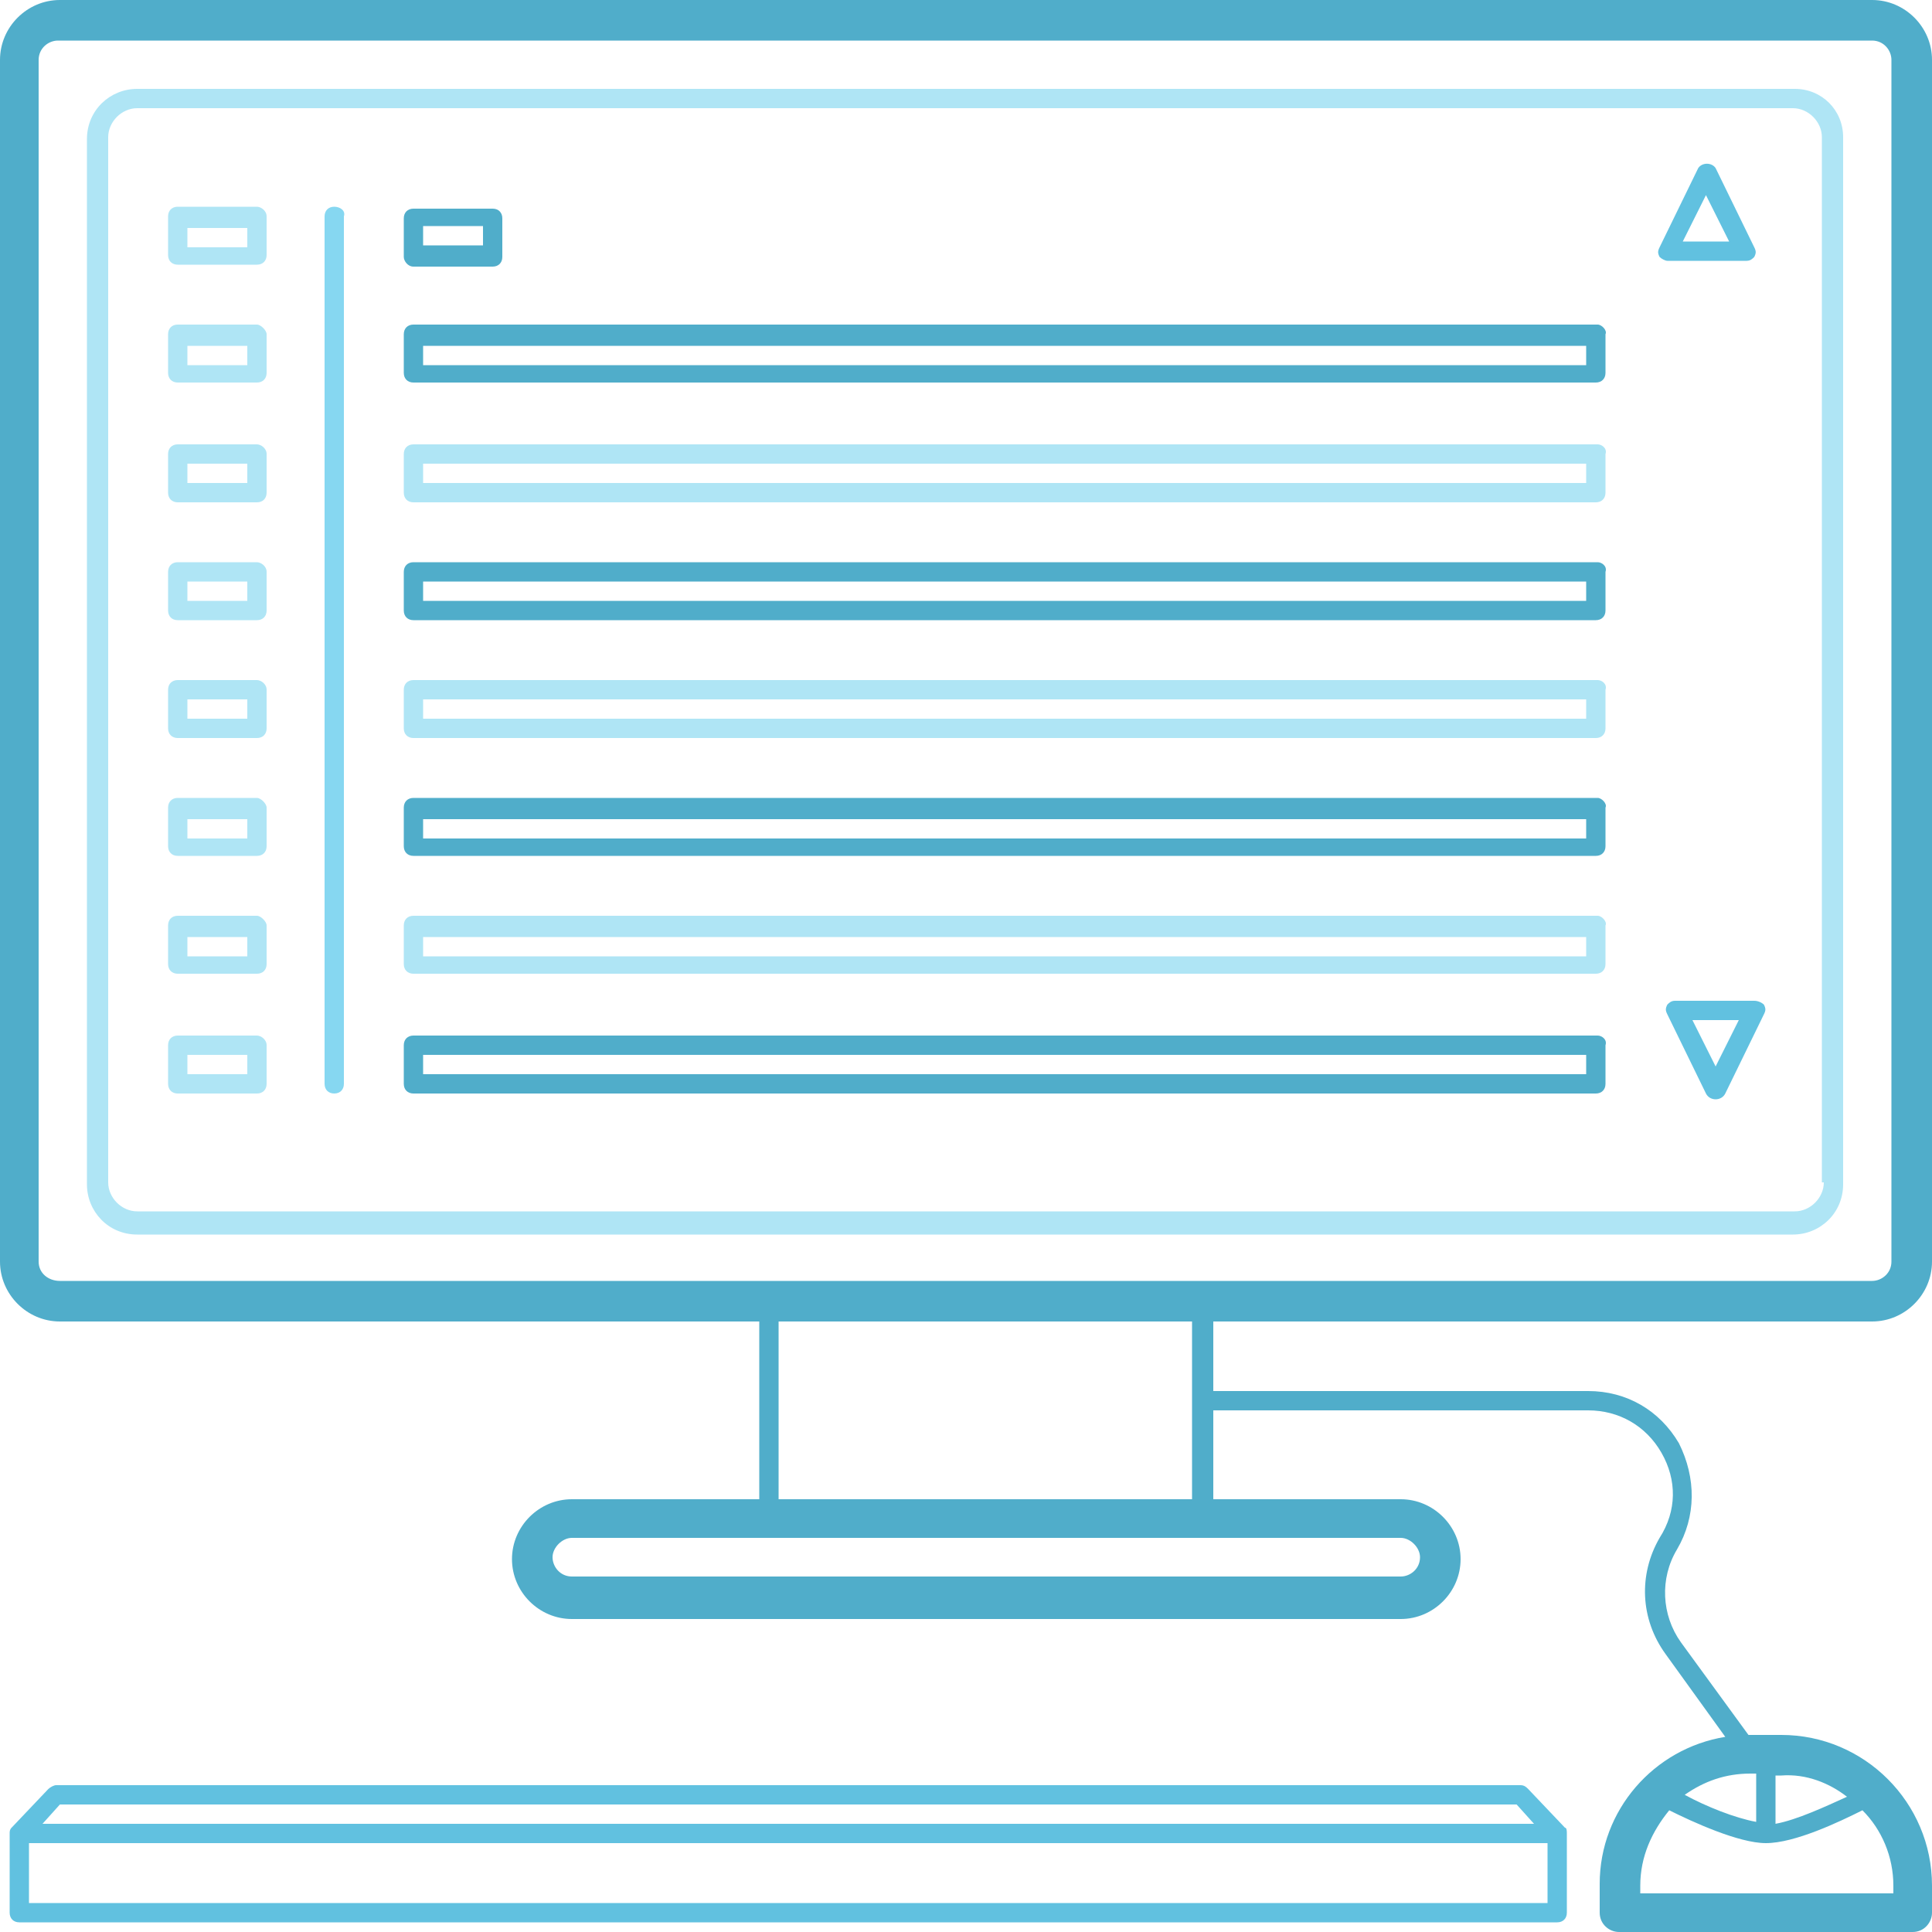
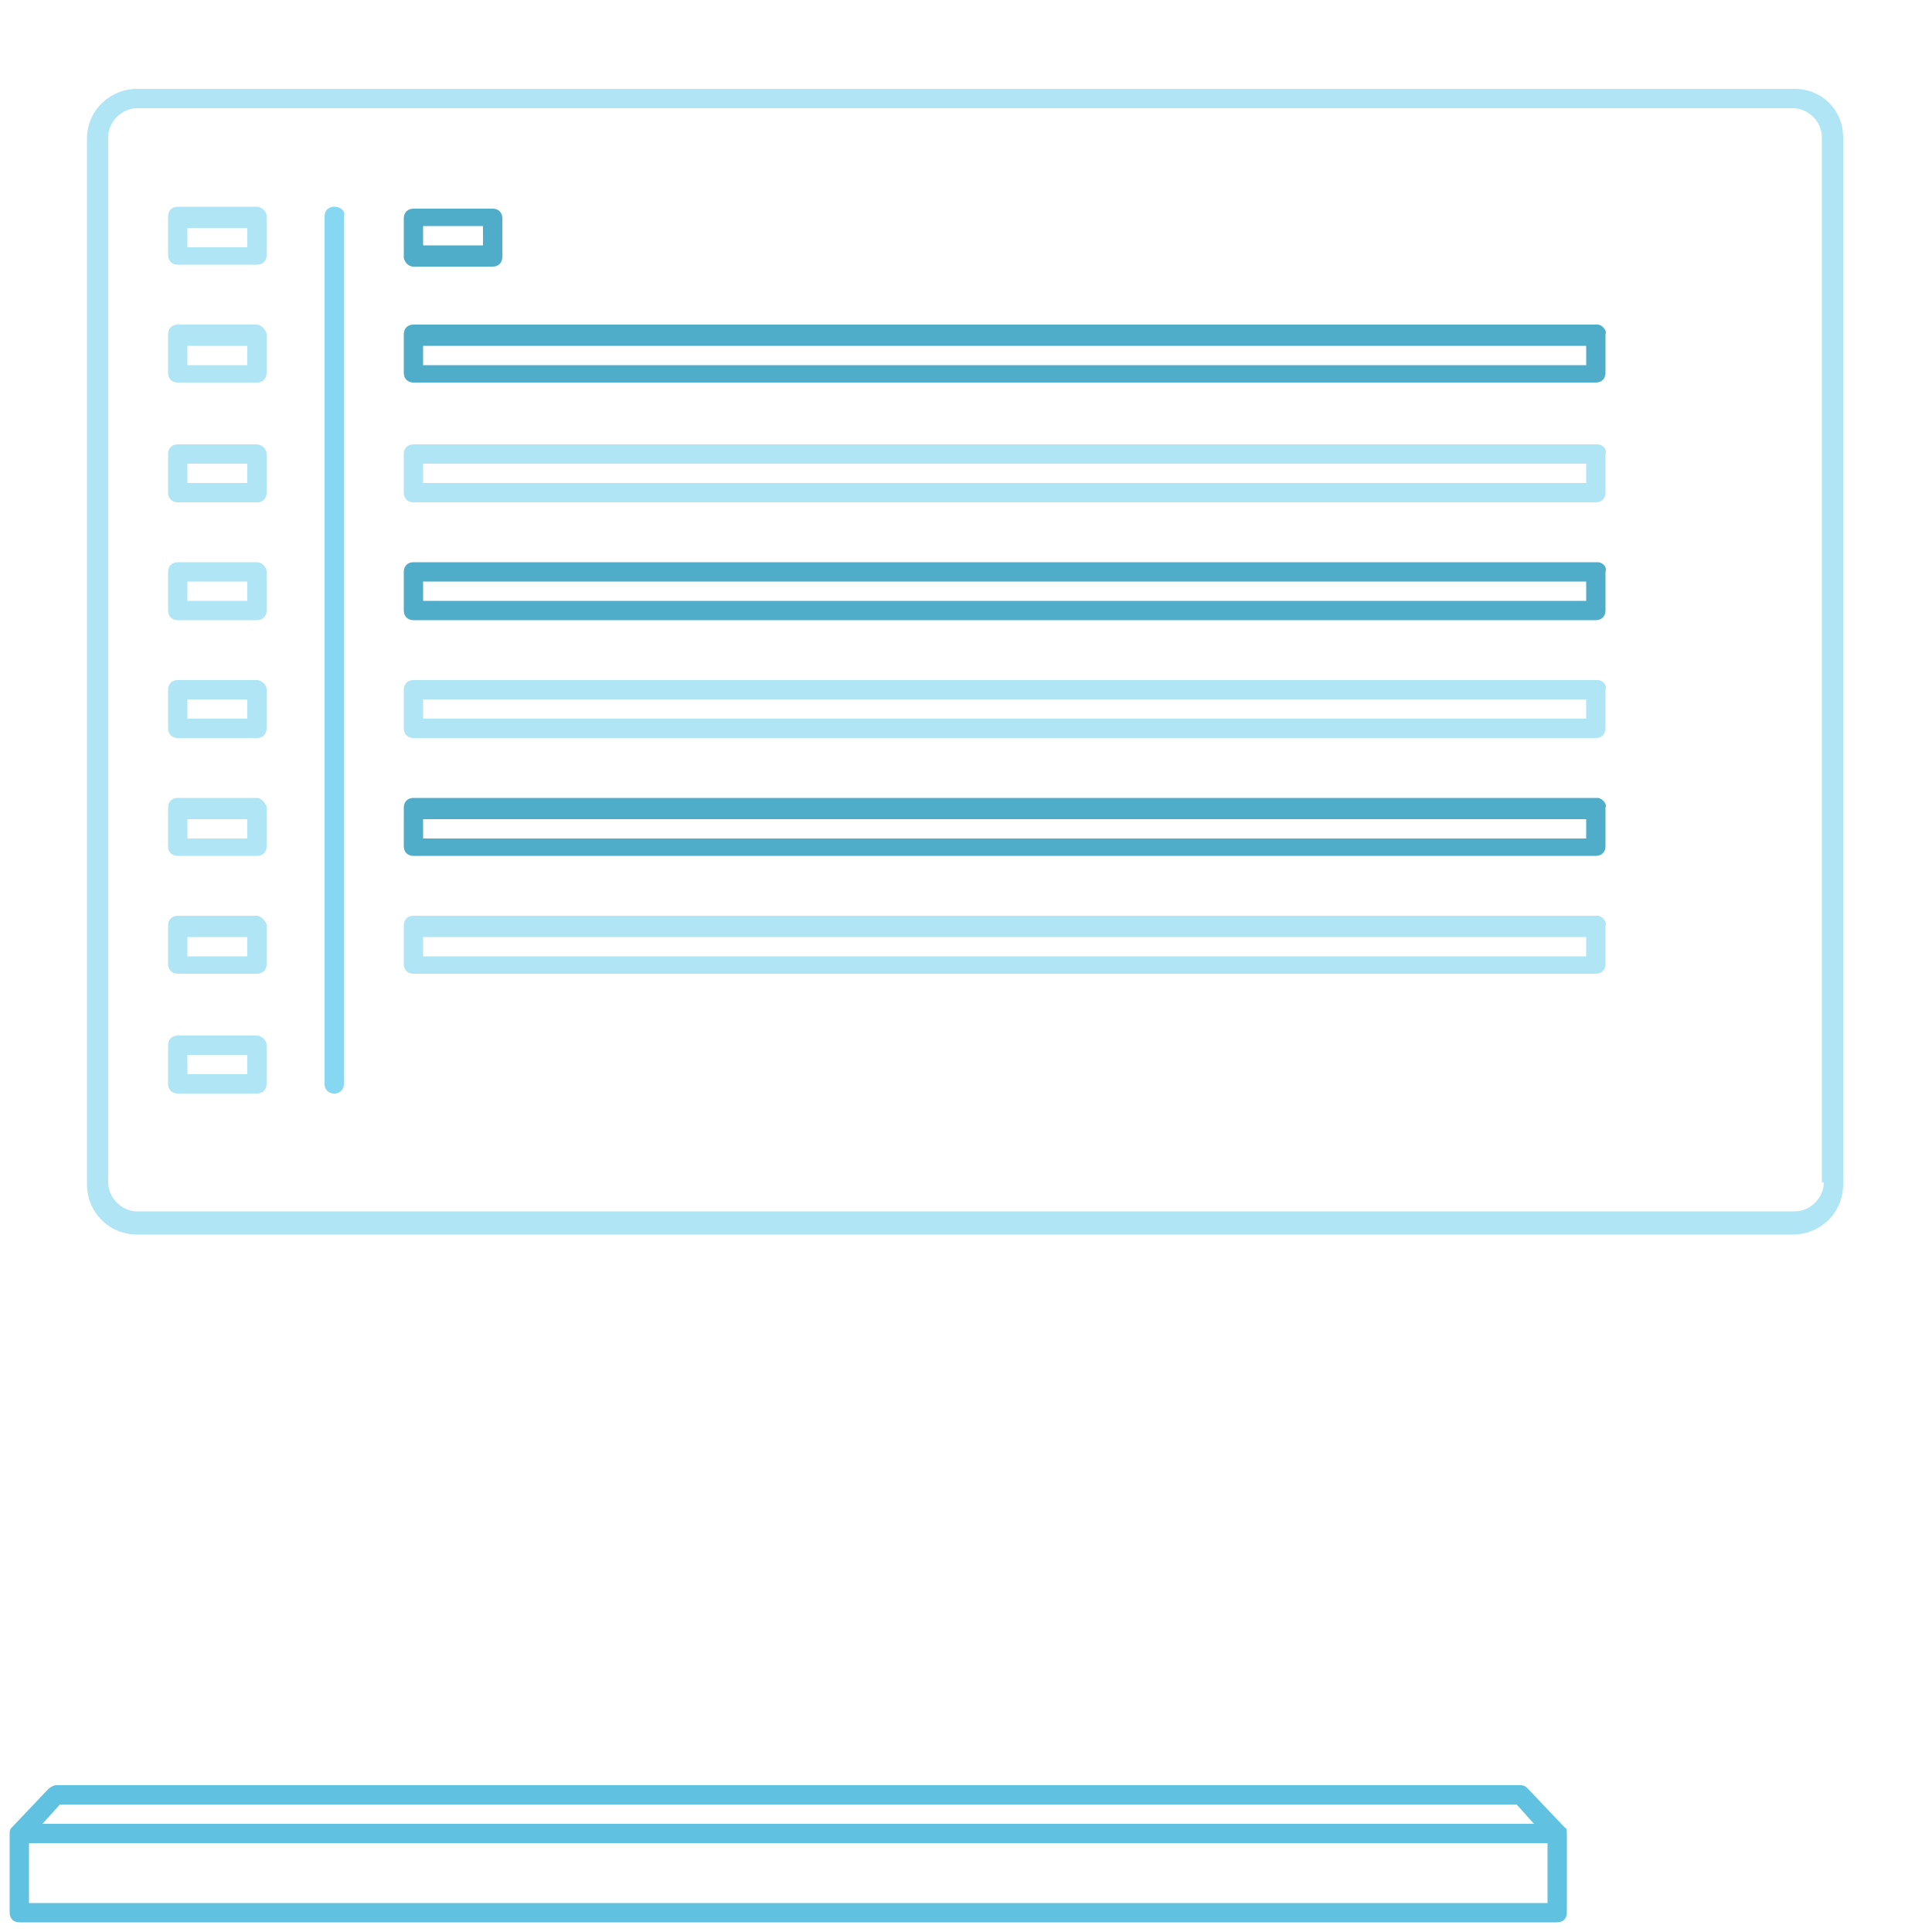
<svg xmlns="http://www.w3.org/2000/svg" width="80" height="80" viewBox="0 0 80 80">
  <g fill="none">
    <path fill="#61C1E0" d="M64.8,75.68 L63.28,74.08 C63.2,74 63.12,73.92 62.96,73.92 L2.32,73.92 C2.24,73.92 2.08,74 2,74.08 L0.48,75.68 C0.4,75.76 0.4,75.84 0.4,75.92 C0.4,75.92 0.4,75.92 0.4,75.92 L0.4,79.2 C0.4,79.44 0.56,79.6 0.8,79.6 L64.48,79.6 C64.72,79.6 64.88,79.44 64.88,79.2 L64.88,75.92 C64.88,75.92 64.88,75.92 64.88,75.92 C64.88,75.84 64.88,75.68 64.8,75.68 Z M2.48,74.72 L62.8,74.72 L63.52,75.52 L1.76,75.52 L2.48,74.72 Z M64.08,78.8 L1.2,78.8 L1.2,76.32 L64.08,76.32 L64.08,78.8 Z" />
-     <path fill="#50ADCA" d="M77.52,54.72 C78.88,54.72 80,53.6 80,52.24 L80,2.48 C80,1.12 78.88,0 77.52,0 L2.48,0 C1.12,0 0,1.12 0,2.48 L0,52.24 C0,53.6 1.12,54.72 2.48,54.72 L31.44,54.72 L31.44,62.08 L23.68,62.08 C22.32,62.08 21.2,63.2 21.2,64.56 C21.2,65.92 22.32,67.04 23.68,67.04 L58,67.04 C59.36,67.04 60.48,65.92 60.48,64.56 C60.48,63.2 59.36,62.08 58,62.08 L50.24,62.08 L50.24,58.4 L65.76,58.4 C67.04,58.4 68.16,59.04 68.8,60.16 C69.44,61.28 69.44,62.56 68.72,63.68 C67.84,65.2 67.92,67.04 68.96,68.48 L71.44,71.92 C68.48,72.4 66.24,74.96 66.24,78 L66.24,79.2 C66.24,79.68 66.64,80 67.04,80 L79.2,80 C79.68,80 80,79.6 80,79.2 L80,78.08 C80,74.64 77.2,71.84 73.76,71.84 L72.48,71.84 C72.48,71.84 72.4,71.84 72.4,71.84 L69.6,68 C68.8,66.88 68.72,65.36 69.44,64.16 C70.24,62.8 70.24,61.2 69.52,59.76 C68.72,58.4 67.36,57.6 65.76,57.6 L50.24,57.6 L50.24,54.72 L77.52,54.72 Z M72.72,75.44 C71.84,75.28 70.64,74.8 69.76,74.32 C70.56,73.76 71.44,73.44 72.48,73.44 L72.72,73.44 L72.72,75.44 Z M78.4,78.08 L78.4,78.4 L67.92,78.4 L67.92,78.08 C67.92,76.88 68.4,75.84 69.12,74.96 C70.08,75.44 72,76.32 73.12,76.32 C74.32,76.32 76.16,75.44 77.12,74.96 C77.92,75.76 78.4,76.88 78.4,78.08 Z M76.48,74.4 C75.6,74.8 74.4,75.36 73.52,75.52 L73.52,73.52 L73.76,73.52 C74.8,73.44 75.76,73.84 76.48,74.4 Z M1.6,52.24 L1.6,2.48 C1.6,2 2,1.68 2.4,1.68 L77.52,1.68 C78,1.68 78.32,2.08 78.32,2.48 L78.32,52.24 C78.32,52.72 77.92,53.04 77.52,53.04 L2.48,53.04 C2,53.04 1.6,52.72 1.6,52.24 Z M58.8,64.48 C58.8,64.96 58.4,65.28 58,65.28 L23.68,65.28 C23.2,65.28 22.88,64.88 22.88,64.48 C22.88,64.08 23.28,63.68 23.68,63.68 L58,63.68 C58.4,63.68 58.8,64.08 58.8,64.48 Z M49.36,62.08 L32.24,62.08 L32.24,54.72 L49.36,54.72 L49.36,62.08 Z" />
    <path fill="#AFE5F5" d="M74.32,3.68 L5.68,3.68 C4.56,3.68 3.6,4.56 3.6,5.76 L3.6,49.04 C3.6,50.16 4.48,51.12 5.68,51.12 L74.24,51.12 C75.36,51.12 76.32,50.24 76.32,49.04 L76.32,5.68 C76.32,4.56 75.44,3.68 74.32,3.68 Z M75.52,48.96 C75.52,49.6 74.96,50.16 74.32,50.16 L5.68,50.16 C5.04,50.16 4.48,49.6 4.48,48.96 L4.48,5.68 C4.48,5.04 5.04,4.48 5.68,4.48 L74.24,4.48 C74.88,4.48 75.44,5.04 75.44,5.68 L75.44,48.96 L75.52,48.96 Z" />
    <path fill="#86D7F1" d="M13.84,8.56 C13.6,8.56 13.44,8.72 13.44,8.96 L13.44,44.88 C13.44,45.12 13.6,45.28 13.84,45.28 C14.08,45.28 14.24,45.12 14.24,44.88 L14.24,8.96 C14.32,8.72 14.08,8.56 13.84,8.56 Z" />
    <path fill="#50ADCA" d="M66.16,13.44 L17.12,13.44 C16.88,13.44 16.72,13.6 16.72,13.84 L16.72,15.44 C16.72,15.68 16.88,15.84 17.12,15.84 L66.08,15.84 C66.32,15.84 66.48,15.68 66.48,15.44 L66.48,13.84 C66.56,13.68 66.32,13.44 66.16,13.44 Z M65.68,15.12 L17.52,15.12 L17.52,14.32 L65.68,14.32 L65.68,15.12 Z" />
    <path fill="#AFE5F5" d="M66.16,18.4 L17.12,18.4 C16.88,18.4 16.72,18.56 16.72,18.8 L16.72,20.4 C16.72,20.64 16.88,20.8 17.12,20.8 L66.08,20.8 C66.32,20.8 66.48,20.64 66.48,20.4 L66.48,18.8 C66.56,18.56 66.32,18.4 66.16,18.4 Z M65.68,20 L17.52,20 L17.52,19.2 L65.68,19.2 L65.68,20 Z" />
    <path fill="#50ADCA" d="M66.16,23.28 L17.12,23.28 C16.88,23.28 16.72,23.44 16.72,23.68 L16.72,25.28 C16.72,25.52 16.88,25.68 17.12,25.68 L66.08,25.68 C66.32,25.68 66.48,25.52 66.48,25.28 L66.48,23.68 C66.56,23.44 66.32,23.28 66.16,23.28 Z M65.68,24.88 L17.52,24.88 L17.52,24.08 L65.68,24.08 L65.68,24.88 Z" />
    <path fill="#AFE5F5" d="M66.16,28.16 L17.12,28.16 C16.88,28.16 16.72,28.32 16.72,28.56 L16.72,30.16 C16.72,30.4 16.88,30.56 17.12,30.56 L66.08,30.56 C66.32,30.56 66.48,30.4 66.48,30.16 L66.48,28.56 C66.56,28.32 66.32,28.16 66.16,28.16 Z M65.68,29.76 L17.52,29.76 L17.52,28.96 L65.68,28.96 L65.68,29.76 Z" />
    <path fill="#50ADCA" d="M66.16,33.04 L17.12,33.04 C16.88,33.04 16.72,33.2 16.72,33.44 L16.72,35.04 C16.72,35.28 16.88,35.44 17.12,35.44 L66.08,35.44 C66.32,35.44 66.48,35.28 66.48,35.04 L66.48,33.44 C66.56,33.28 66.32,33.04 66.16,33.04 Z M65.68,34.72 L17.52,34.72 L17.52,33.92 L65.68,33.92 L65.68,34.72 Z" />
    <path fill="#AFE5F5" d="M66.16,37.92 L17.12,37.92 C16.88,37.92 16.72,38.08 16.72,38.32 L16.72,39.92 C16.72,40.16 16.88,40.32 17.12,40.32 L66.08,40.32 C66.32,40.32 66.48,40.16 66.48,39.92 L66.48,38.32 C66.56,38.16 66.32,37.92 66.16,37.92 Z M65.68,39.6 L17.52,39.6 L17.52,38.8 L65.68,38.8 L65.68,39.6 Z" />
-     <path fill="#50ADCA" d="M66.16,42.88 L17.12,42.88 C16.88,42.88 16.72,43.04 16.72,43.28 L16.72,44.88 C16.72,45.12 16.88,45.28 17.12,45.28 L66.08,45.28 C66.32,45.28 66.48,45.12 66.48,44.88 L66.48,43.28 C66.56,43.04 66.32,42.88 66.16,42.88 Z M65.68,44.48 L17.52,44.48 L17.52,43.68 L65.68,43.68 L65.68,44.48 Z" />
    <path fill="#AFE5F5" d="M10.64 42.88L7.36 42.88C7.12 42.88 6.96 43.04 6.96 43.28L6.96 44.88C6.96 45.12 7.12 45.28 7.36 45.28L10.64 45.28C10.88 45.28 11.04 45.12 11.04 44.88L11.04 43.28C11.04 43.04 10.8 42.88 10.64 42.88zM10.24 44.48L7.76 44.48 7.76 43.68 10.24 43.68 10.24 44.48zM10.64 37.92L7.36 37.92C7.12 37.92 6.96 38.08 6.96 38.32L6.96 39.92C6.96 40.16 7.12 40.32 7.36 40.32L10.64 40.32C10.88 40.32 11.04 40.16 11.04 39.92L11.04 38.32C11.04 38.16 10.8 37.92 10.64 37.92zM10.24 39.6L7.76 39.6 7.76 38.8 10.24 38.8 10.24 39.6zM10.64 33.04L7.36 33.04C7.12 33.04 6.96 33.2 6.96 33.44L6.96 35.04C6.96 35.28 7.12 35.44 7.36 35.44L10.64 35.44C10.88 35.44 11.04 35.28 11.04 35.04L11.04 33.44C11.04 33.28 10.8 33.04 10.64 33.04zM10.24 34.72L7.76 34.72 7.76 33.92 10.24 33.92 10.24 34.72zM10.64 28.16L7.36 28.16C7.12 28.16 6.96 28.32 6.96 28.56L6.96 30.16C6.96 30.4 7.12 30.56 7.36 30.56L10.64 30.56C10.88 30.56 11.04 30.4 11.04 30.16L11.04 28.56C11.04 28.32 10.8 28.16 10.64 28.16zM10.24 29.76L7.76 29.76 7.76 28.96 10.24 28.96 10.24 29.76zM10.64 23.28L7.36 23.28C7.12 23.28 6.96 23.44 6.96 23.68L6.96 25.28C6.96 25.52 7.12 25.68 7.36 25.68L10.64 25.68C10.88 25.68 11.04 25.52 11.04 25.28L11.04 23.68C11.04 23.44 10.8 23.28 10.64 23.28zM10.24 24.88L7.76 24.88 7.76 24.08 10.24 24.08 10.24 24.88zM10.64 18.4L7.36 18.4C7.12 18.4 6.96 18.56 6.96 18.8L6.96 20.4C6.96 20.64 7.12 20.8 7.36 20.8L10.64 20.8C10.88 20.8 11.04 20.64 11.04 20.4L11.04 18.8C11.04 18.56 10.8 18.4 10.64 18.4zM10.24 20L7.76 20 7.76 19.2 10.24 19.2 10.24 20zM10.64 13.44L7.36 13.44C7.12 13.44 6.96 13.6 6.96 13.84L6.96 15.44C6.96 15.68 7.12 15.84 7.36 15.84L10.64 15.84C10.88 15.84 11.04 15.68 11.04 15.44L11.04 13.84C11.04 13.68 10.8 13.44 10.64 13.44zM10.24 15.12L7.76 15.12 7.76 14.32 10.24 14.32 10.24 15.12zM10.64 8.56L7.36 8.56C7.12 8.56 6.96 8.72 6.96 8.96L6.96 10.56C6.96 10.8 7.12 10.96 7.36 10.96L10.64 10.96C10.88 10.96 11.04 10.8 11.04 10.56L11.04 8.96C11.04 8.72 10.8 8.56 10.64 8.56zM10.24 10.24L7.76 10.24 7.76 9.44 10.24 9.44 10.24 10.24z" />
    <path fill="#50ADCA" d="M17.12,11.04 L20.4,11.04 C20.64,11.04 20.8,10.88 20.8,10.64 L20.8,9.04 C20.8,8.8 20.64,8.64 20.4,8.64 L17.12,8.64 C16.88,8.64 16.72,8.8 16.72,9.04 L16.72,10.64 C16.72,10.8 16.88,11.04 17.12,11.04 Z M17.52,9.36 L20,9.36 L20,10.16 L17.52,10.16 L17.52,9.36 Z" />
-     <path fill="#61C1E0" d="M72.32 10.8C72.48 10.8 72.56 10.72 72.64 10.64 72.72 10.48 72.72 10.4 72.64 10.24L71.04 6.96C70.88 6.72 70.48 6.72 70.32 6.96L68.72 10.24C68.64 10.4 68.64 10.48 68.72 10.64 68.8 10.72 68.96 10.8 69.04 10.8L72.32 10.8zM70.64 8.08L71.6 10 69.68 10 70.64 8.08zM72.64 41.44L69.36 41.44C69.2 41.44 69.12 41.52 69.04 41.6 68.96 41.76 68.96 41.84 69.04 42L70.64 45.28C70.72 45.44 70.88 45.52 71.04 45.52 71.2 45.52 71.36 45.44 71.44 45.28L73.04 42C73.12 41.84 73.12 41.76 73.04 41.6 72.96 41.52 72.8 41.44 72.64 41.44zM71.04 44.16L70.08 42.24 72 42.24 71.04 44.16z" />
  </g>
</svg>